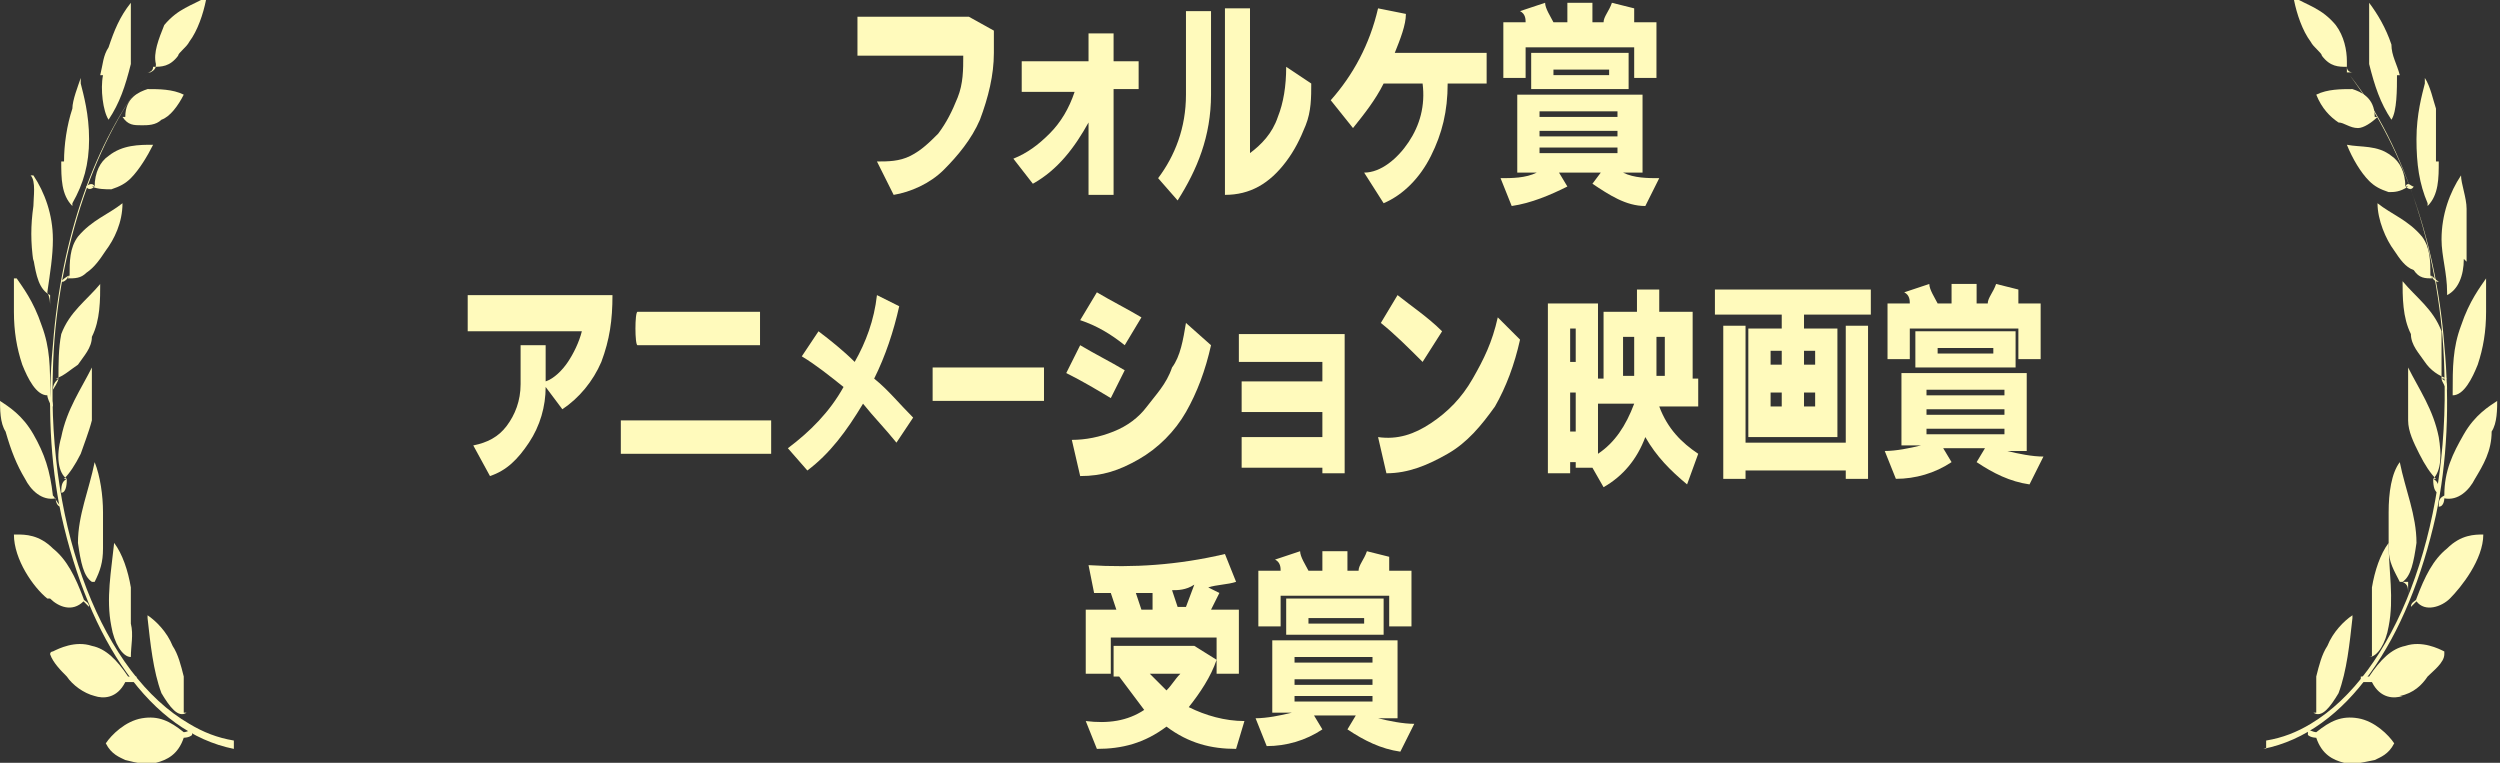
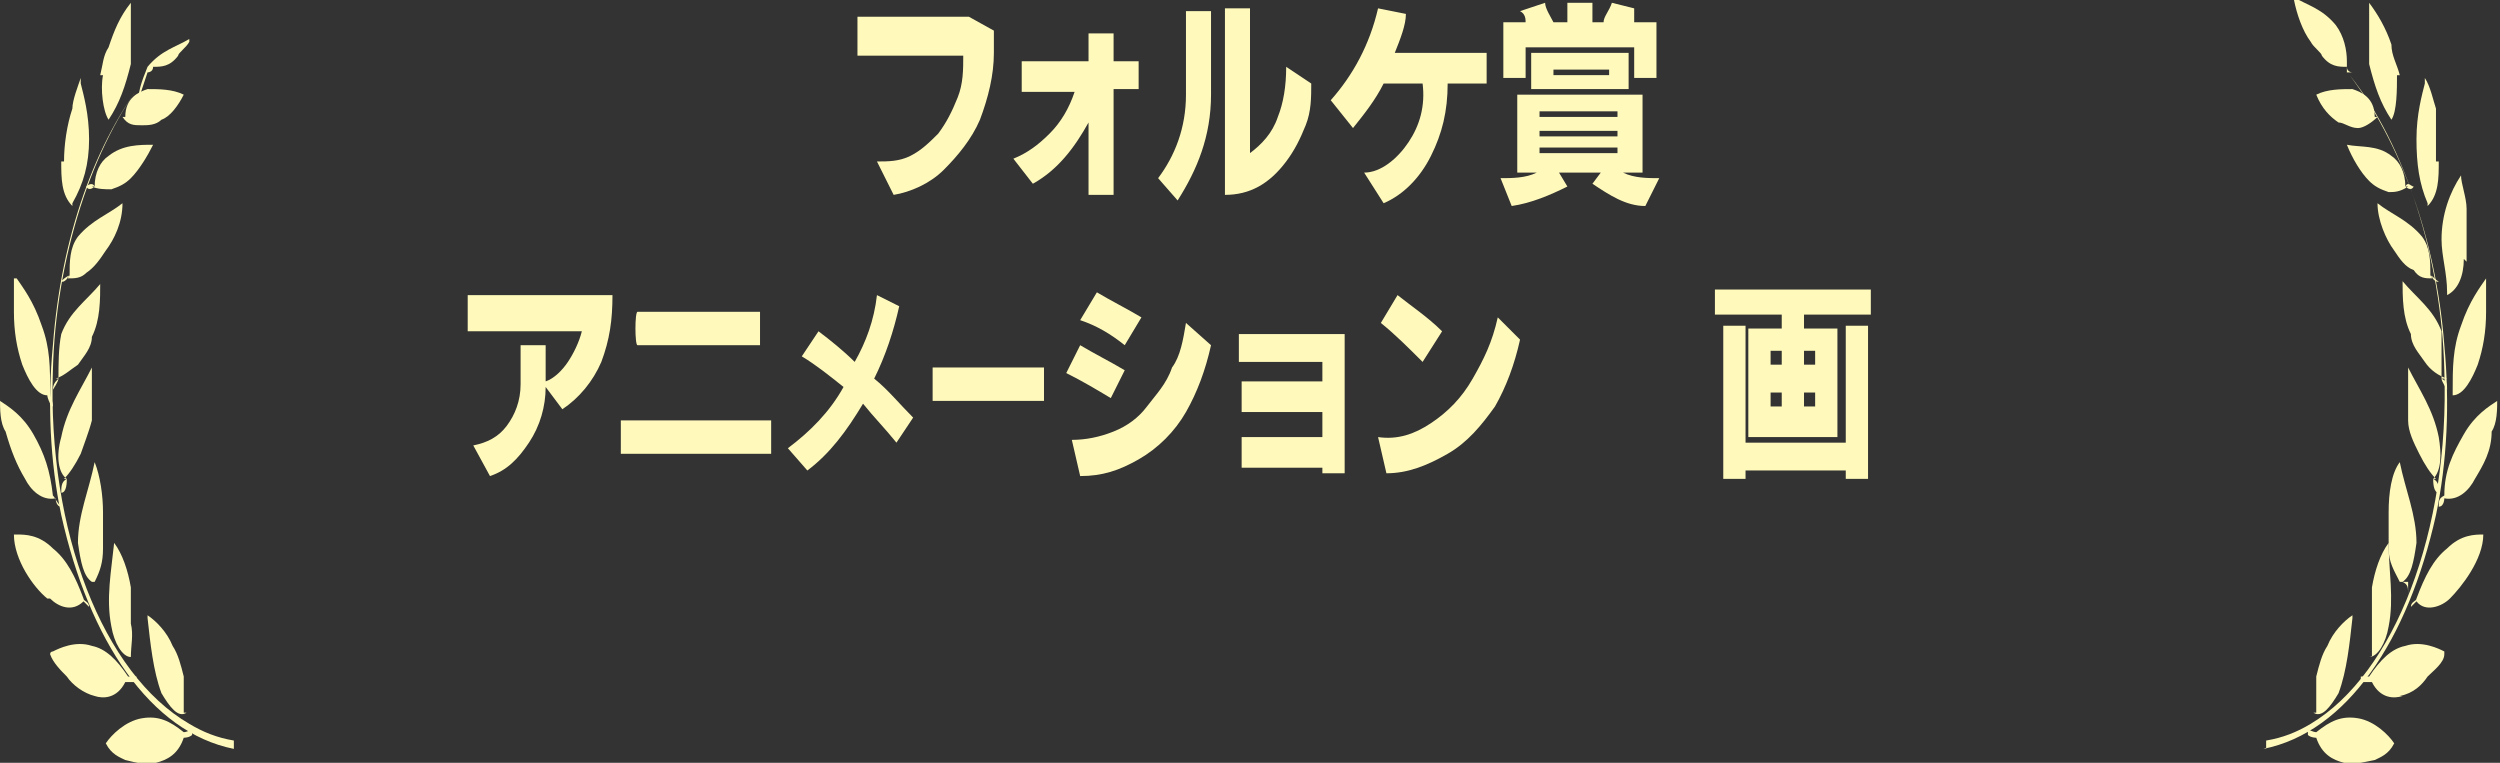
<svg xmlns="http://www.w3.org/2000/svg" version="1.1" viewBox="0 0 89.8 27.4">
  <rect x="0" y="0" width="89.8" height="27.4" fill="#333333" stroke="none" />
  <defs>
    <style>
      .cls-1 {
        fill-rule: evenodd;
      }

      .cls-1, .cls-2 {
        fill: #fffabc;
      }
    </style>
  </defs>
  <g>
    <g id="_レイヤー_2">
      <g id="_レイヤー_1-2">
        <path class="cls-1" d="M8.4,26.9c-3-.6-5.2-3.9-6.2-8.4-.4-1.9-.5-4-.3-6.1.3-3.9,1.5-7.3,3.4-9.7h0c-2,2.5-3.3,6.6-3.4,10.6-.2,5.8,1.8,10.9,4.9,12.7.5.3,1,.5,1.6.6,0,.1,0,.2,0,.3" />
        <path class="cls-1" d="M.9,17.2c.2.4.6.8,1.1.7,0,0,0,.3.2.3,0,0,0,.1,0,0h0c-.2-.2-.2-.3-.3-.4-.1-.9-.3-1.5-.7-2.2-.4-.7-.9-1-1.2-1.2C0,14.4,0,14.4,0,14.3,0,14.7,0,15.2.2,15.5c.2.7.4,1.2.7,1.7" />
        <path class="cls-1" d="M4.5,4.2s-.2,0-.3,0h.3c0-.7.5-.9.8-1,.4,0,.9,0,1.3.2h0c-.2.4-.5.8-.8.9-.2.2-.5.2-.7.2-.3,0-.5,0-.7-.3" />
-         <path class="cls-1" d="M5.3,2.6h0c0,0,.2,0,.2-.2.3,0,.6,0,.9-.4,0-.1.3-.3.4-.5C7.1,1.1,7.3.5,7.4,0h0c0-.1,0-.1,0-.1-.5.3-1,.4-1.5,1-.2.5-.4,1-.3,1.4,0,.1,0,.2-.2.3h0" />
+         <path class="cls-1" d="M5.3,2.6h0c0,0,.2,0,.2-.2.3,0,.6,0,.9-.4,0-.1.3-.3.4-.5h0c0-.1,0-.1,0-.1-.5.3-1,.4-1.5,1-.2.5-.4,1-.3,1.4,0,.1,0,.2-.2.3h0" />
        <path class="cls-1" d="M3.4,6.7s-.2.2-.3,0h0c0,0,.2-.2.3,0,0-.5.2-.9.5-1.1.5-.4,1.1-.4,1.6-.4h0c-.2.4-.5.9-.8,1.2-.2.2-.4.3-.7.4-.2,0-.5,0-.7-.1" />
        <path class="cls-1" d="M.8,13.1c.2.5.5,1.1.9,1.1,0,.1.1.3.1.3q0,.1.1.1h0c0-.2-.1-.3-.1-.5,0-.9,0-1.6-.3-2.4-.3-.9-.7-1.4-.9-1.7h-.1c0,.3,0,.8,0,1.2,0,.7.1,1.3.3,1.9" />
-         <path class="cls-1" d="M1.2,9.3c.1.6.2,1.1.6,1.3v.4h0q0,.1,0,0c0-.1,0-.3-.1-.5.1-.7.2-1.3.2-1.9,0-.9-.3-1.7-.7-2.3q0,0-.1,0c.2.2.1.8.1,1.1-.1.7-.1,1.3,0,2" />
        <path class="cls-1" d="M2.2,5.8c0,.6,0,1.2.4,1.6v.4h0q0,0,0,0v-.5c.4-.7.6-1.4.6-2.3s-.2-1.6-.3-2c0,0,0,0,0-.2-.1.3-.3.8-.3,1.1-.2.6-.3,1.3-.3,1.9" />
        <path class="cls-1" d="M3.7,2.7c-.1.5,0,1.3.2,1.6v.3h0v-.3c.4-.6.6-1.2.8-2,0-.9,0-1.5,0-2V.1c-.4.5-.6,1-.8,1.6-.2.3-.2.6-.3,1" />
        <path class="cls-1" d="M2.5,9.9s-.2.3-.3.2h0c0,0,.2-.2.3-.2,0-.5,0-1,.3-1.4.5-.6,1.1-.8,1.6-1.2,0,0,0,0,0,0h0c0,.7-.3,1.3-.6,1.7-.2.3-.4.6-.7.8-.2.2-.4.2-.7.2" />
        <path class="cls-1" d="M2.1,13.6c0,.1-.2.4-.2.4h0c0-.2.1-.3.2-.4,0-.5,0-1.1.1-1.6.3-.8.9-1.2,1.4-1.8,0,0,0-.1,0-.1h0c0,.7,0,1.4-.3,2,0,.4-.3.7-.5,1-.3.2-.5.4-.8.5" />
        <path class="cls-1" d="M2.4,17.2c0,.1,0,.5-.2.5h0c0-.2,0-.4.2-.5-.3-.2-.4-.8-.2-1.5.2-1,.7-1.7,1.1-2.5,0,0,0-.1,0-.1h0c0,.7,0,1.4,0,2-.1.4-.3.9-.4,1.2-.2.4-.4.7-.6.9" />
        <path class="cls-1" d="M1.8,21.5c.3.3.8.5,1.2.1l.2.2s0,.1,0,0h0c0-.2-.2-.2-.2-.3-.3-.8-.6-1.4-1.1-1.8-.5-.5-1-.5-1.3-.5h-.1c0,.9.7,1.9,1.2,2.3" />
        <path class="cls-1" d="M3.3,20.9v.4h0q0,.1,0,0c0-.2,0-.3,0-.4-.3-.2-.4-.7-.5-1.4,0-1,.4-1.9.6-2.9h0q0-.1,0,0c.2.5.3,1.2.3,1.8s0,.9,0,1.3c0,.5-.1.8-.3,1.2" />
        <path class="cls-1" d="M3.4,25c.3.1.8.1,1.1-.5h.4v-.2h-.3c-.4-.6-.8-1-1.3-1.1-.6-.2-1.2.1-1.4.2,0,0-.1,0-.1.1.1.3.4.6.6.8.2.3.6.6,1,.7" />
        <path class="cls-1" d="M4.7,23.6v.4h0q0,.1,0,0c0-.1,0-.2,0-.4-.3,0-.6-.5-.7-1.1-.2-1,0-2,.1-3h0q0-.1,0,0c.3.4.5,1,.6,1.6,0,.4,0,.9,0,1.3.1.4,0,.8,0,1.2" />
        <path class="cls-1" d="M6.7,25.6s0,.2,0,.4h0q0,.1,0,.1c0-.2,0-.3,0-.5-.3.2-.6-.2-.9-.7-.3-.8-.4-1.8-.5-2.7h0q0-.1,0-.1c.3.2.7.6.9,1.1.2.3.3.7.4,1.1v1.3" />
        <path class="cls-1" d="M5.6,27.4c.4-.1.8-.3,1-.9,0,0,.2,0,.3-.1h0c0-.1,0-.2,0-.2s-.2.1-.3.1c-.5-.4-.9-.6-1.5-.5s-1.1.6-1.3.9h0c.2.4.5.5.7.6.4.1.8.2,1.3.1" />
        <path class="cls-1" d="M81.3,26.9c3-.6,5.2-3.9,6.2-8.4.4-1.9.5-4,.3-6.1-.3-3.9-1.6-7.3-3.4-9.7h0c2,2.5,3.3,6.6,3.4,10.6.2,5.8-1.8,10.9-4.8,12.7-.5.3-1,.5-1.6.6,0,.1,0,.2,0,.3" />
        <path class="cls-1" d="M88.9,17.2c-.2.4-.6.8-1.1.7,0,0,0,.3-.2.3,0,0,0,.1,0,0h0c0-.2,0-.3.2-.4,0-.9.3-1.5.7-2.2.4-.7.9-1,1.2-1.2,0,0,0,0,0-.1,0,.4,0,.9-.2,1.2,0,.7-.3,1.2-.6,1.7" />
        <path class="cls-1" d="M85.3,4.2s.2,0,.3,0h-.3c0-.7-.5-.9-.8-1-.4,0-.9,0-1.3.2h0c.2.5.5.8.8,1,.2,0,.4.2.7.2.2,0,.5-.2.7-.4" />
        <path class="cls-1" d="M84.5,2.6s0,0,0,0c0,0-.2,0-.2-.2-.3,0-.6,0-.9-.4,0-.1-.3-.3-.4-.5C82.7,1.1,82.5.5,82.4,0h0c0-.1,0-.1,0-.1.5.3,1,.4,1.5,1,.3.4.4.9.4,1.3,0,.2,0,.3,0,.4h0" />
        <path class="cls-1" d="M86.4,6.7s.2.2.3,0h0c-.1,0-.2-.2-.3,0,0-.5-.2-.9-.5-1.1-.5-.4-1.1-.3-1.6-.4h0c.2.5.5,1,.8,1.3.2.2.4.3.7.4.2,0,.4,0,.7-.2" />
        <path class="cls-1" d="M89,13.1c-.2.5-.5,1.1-.9,1.1,0,.1,0,.3,0,.3q0,.1,0,.1h0c0-.2,0-.3,0-.5,0-.9,0-1.6.3-2.4.3-.9.7-1.4.9-1.7h0c0,.3,0,.8,0,1.2,0,.7-.1,1.3-.3,1.9" />
        <path class="cls-1" d="M88.5,9.3c0,.6-.2,1.1-.6,1.3,0,.1,0,.3,0,.4s0,.1,0,.1h0c0-.2,0-.4,0-.6,0-.7-.2-1.3-.2-1.9,0-.9.3-1.7.7-2.3,0,0,0,0,0,0,0,.3.2.8.2,1.2,0,.6,0,1.2,0,1.9" />
        <path class="cls-1" d="M87.6,5.8c0,.6,0,1.2-.4,1.6v.4h0q0,0,0,0v-.5c-.3-.7-.4-1.4-.4-2.3s.2-1.6.3-2c0,0,0,0,0-.2.2.3.3.8.4,1.1,0,.6,0,1.3,0,1.9" />
        <path class="cls-1" d="M86.1,2.7c0,.5,0,1.3-.2,1.6v.3h0v-.3c-.4-.6-.6-1.2-.8-2,0-.9,0-1.5,0-2V.1c.3.4.6.9.8,1.5,0,.4.2.7.3,1.1" />
        <path class="cls-1" d="M87.3,9.9s.2.3.3.2h0c-.1,0-.2-.2-.3-.2,0-.5,0-1-.3-1.4-.5-.6-1.1-.8-1.6-1.2,0,0,0,0,0,0h0c0,.6.3,1.3.6,1.7.2.3.4.6.7.7.2.3.4.3.7.3" />
        <path class="cls-1" d="M87.7,13.6c0,.1.2.4.2.4h0c0-.2,0-.3-.2-.4,0-.5,0-1.1,0-1.7-.3-.8-.9-1.2-1.4-1.8,0,0,0-.1,0-.1h0c0,.7,0,1.4.3,2,0,.4.3.7.5,1s.5.5.8.6" />
        <path class="cls-1" d="M87.4,17.2c0,.1,0,.5.2.5,0,0,0-.1,0-.1,0-.1,0-.3-.2-.4.3-.3.3-.9.2-1.5-.2-1-.7-1.7-1.1-2.5,0,0,0-.1,0-.1h0c0,.7,0,1.4,0,2,0,.4.2.8.4,1.2.2.4.4.7.6.9" />
        <path class="cls-1" d="M88,21.5c-.3.3-.9.5-1.2.1l-.2.2s0,.1,0,0h0c0-.2.2-.2.2-.3.3-.8.6-1.4,1.1-1.8.5-.5,1-.5,1.3-.5h0c0,.9-.8,1.9-1.2,2.3" />
        <path class="cls-1" d="M86.5,20.9s0,.3,0,.4c0,0,0,.1,0,.1h0c0-.3,0-.4-.2-.5.3-.2.4-.7.5-1.4,0-1-.4-1.9-.6-2.9h0q0-.1,0,0c-.3.4-.4,1.1-.4,1.8s0,.9,0,1.3c0,.5.2.8.4,1.2" />
        <path class="cls-1" d="M86.3,25c-.3.1-.8.1-1.1-.5h-.4v-.2h.3c.4-.6.8-1,1.3-1.1.6-.2,1.2.1,1.4.2,0,0,0,0,0,.1,0,.3-.4.6-.6.8-.2.3-.5.6-1,.7" />
        <path class="cls-1" d="M85.1,23.6v.4h0q0,.1,0,0c0-.1,0-.2,0-.4.3,0,.6-.5.7-1.1.2-1,0-2,0-3h0q0-.1,0,0c-.3.4-.5,1-.6,1.6,0,.4,0,.9,0,1.3,0,.4,0,.8,0,1.2" />
        <path class="cls-1" d="M83.1,25.6s0,.2,0,.4h0q0,.1,0,.1v-.5c.3.2.6-.2.9-.7.3-.8.4-1.8.5-2.7h0q0-.1,0-.1c-.3.2-.7.6-.9,1.1-.2.3-.3.7-.4,1.1v1.3" />
        <path class="cls-1" d="M84.2,27.4c-.4-.1-.8-.3-1-.9,0,0-.2,0-.3-.1h0c0-.1,0-.2,0-.2s.2.1.3.1c.5-.4.9-.6,1.5-.5s1.1.6,1.3.9h0c-.2.4-.5.5-.7.6-.5.1-.9.2-1.3.1" />
        <path class="cls-2" d="M30.8.6h4l.9.5v.8c0,.8-.2,1.6-.5,2.4-.3.7-.8,1.3-1.3,1.8s-1.2.8-1.8.9l-.6-1.2c.4,0,.8,0,1.2-.2s.7-.5,1-.8c.3-.4.5-.8.7-1.3s.2-1,.2-1.5h-3.8V.6h0Z" />
        <path class="cls-2" d="M36.7,2.2h2.4v-1h.9v1h.9v1h-.9v3.8h-.9v-2.6c-.5.9-1.1,1.7-2,2.2l-.7-.9c.5-.2.9-.5,1.3-.9.4-.4.7-.9.9-1.5h-1.9v-1.1Z" />
        <path class="cls-2" d="M42.6.4h.9c0,0,0,3,0,3,0,1.5-.5,2.7-1.2,3.8l-.7-.8c.6-.8,1-1.8,1-3V.4h0ZM44,.3h.9v5.2c.4-.3.8-.7,1-1.3.2-.5.3-1.1.3-1.8l.9.6c0,.5,0,1-.2,1.5s-.4.9-.7,1.3c-.6.8-1.3,1.2-2.2,1.2,0,0,0-6.7,0-6.7Z" />
        <path class="cls-2" d="M47.8,3.6c.8-.9,1.4-2,1.7-3.3l1,.2c0,.4-.2.9-.4,1.4h3.3v1.1h-1.4c0,1-.2,1.8-.6,2.6s-1,1.4-1.7,1.7l-.7-1.1c.6,0,1.2-.5,1.6-1.1s.6-1.3.5-2.1h-1.4c-.3.6-.7,1.1-1.1,1.6l-.8-1h0Z" />
        <path class="cls-2" d="M54.5,3.4h4.5v2.8h-.7c.4.2.9.2,1.3.2l-.5,1c-.7,0-1.3-.4-1.9-.8l.3-.4h-1.5l.3.5c-.6.3-1.3.6-2,.7l-.4-1c.4,0,.9,0,1.3-.2h-.7v-2.8h0ZM58.7.8h.8v2h-.8v-1.1h-3.9v1.1h-.8V.8h.8c0-.1,0-.3-.2-.4l.9-.3c0,.2.2.5.3.7h.5V.1h.9v.7h.4c0-.2.2-.4.3-.7l.8.2c0,.3,0,.4,0,.5h0ZM55,1.9h3.5v1.3h-3.5v-1.3ZM55.3,4v.2h2.8v-.2c.1,0-2.8,0-2.8,0ZM55.3,4.7v.2h2.8v-.2h-2.8ZM55.3,5.3v.2h2.8v-.2h-2.8ZM55.8,2.5v.2h2v-.2h-2Z" />
        <path class="cls-2" d="M16.8,10.6h5.2c0,.9-.1,1.6-.4,2.4-.3.7-.8,1.3-1.4,1.7l-.6-.8c0,.7-.2,1.4-.6,2s-.8,1-1.4,1.2l-.6-1.1c.5-.1.9-.3,1.2-.7s.5-.9.5-1.5v-1.4h.9v1.3c.3-.1.6-.4.8-.7s.4-.7.5-1.1h-4.1v-1.3h0Z" />
        <path class="cls-2" d="M22.3,15.1h5.4v1.2h-5.4v-1.2ZM22.9,11.2h4.4v1.2h-4.4c-.1,0-.1-1.2,0-1.2Z" />
        <path class="cls-2" d="M31.5,10.6l.8.4c-.2.9-.5,1.8-.9,2.6.5.4.9.9,1.4,1.4l-.6.9c-.4-.5-.8-.9-1.2-1.4-.6,1-1.2,1.8-2,2.4l-.7-.8c.8-.6,1.5-1.3,2-2.2-.5-.4-1-.8-1.5-1.1l.6-.9c.4.3.9.7,1.3,1.1.4-.7.7-1.5.8-2.4h0Z" />
        <path class="cls-2" d="M33.5,13.2h4v1.2h-4v-1.2Z" />
        <path class="cls-2" d="M38.3,13.4l.5-1c.5.3,1.1.6,1.6.9l-.5,1c-.5-.3-1-.6-1.6-.9ZM42.6,11.6l.9.8c-.2.9-.5,1.7-.9,2.4s-1,1.3-1.7,1.7-1.3.6-2.1.6l-.3-1.3c.5,0,1-.1,1.5-.3s.9-.5,1.2-.9.7-.8.9-1.4c.3-.4.4-1,.5-1.6ZM38.8,11.5l.6-1c.5.3,1.1.6,1.6.9l-.6,1c-.5-.4-1-.7-1.6-.9h0Z" />
        <path class="cls-2" d="M44.5,13v-1h3.8v5h-.8v-.2h-2.9v-1.1h2.9v-.9h-2.9v-1.1h2.9v-.7h-3Z" />
        <path class="cls-2" d="M53.8,11.4l.8.8c-.2.9-.5,1.7-.9,2.4-.5.7-1,1.3-1.7,1.7-.7.4-1.4.7-2.2.7l-.3-1.3c.7.1,1.3-.1,1.9-.5s1.1-.9,1.5-1.6.7-1.3.9-2.2ZM49.6,11.6l.6-1c.5.4,1.1.8,1.6,1.3l-.7,1.1c-.5-.5-1-1-1.5-1.4h0Z" />
-         <path class="cls-2" d="M56.4,16.5v.5h-.8v-6.1h1.8v2.7h.2v-2.4h1.2v-.8h.8v.8h1.2v2.4h.2v1h-1.4c.3.8.8,1.3,1.4,1.7l-.4,1.1c-.6-.5-1.1-1-1.5-1.7-.3.8-.8,1.4-1.5,1.8l-.4-.7h-.6v-.2h-.2ZM56.4,11.8v1.2h.2v-1.2h-.2ZM56.4,14.1v1.4h.2v-1.4h-.2ZM57.4,14.5v1.8c.6-.4,1-1,1.3-1.8-.1,0-1.3,0-1.3,0ZM58.3,12.1v1.4h.4v-1.4h-.4ZM59.5,12.1v1.4h.3v-1.4h-.3Z" />
        <path class="cls-2" d="M67.2,10.4v.9h-2.4v.5h1.2v3.9h-3.2v-3.9h1.2v-.5h-2.4v-.9h5.6ZM67.1,11.7v5.5h-.8v-.3h-3.6v.3h-.8v-5.5h.8v4.2h3.6v-4.2s.8,0,.8,0ZM63.6,12.6v.5h.4v-.5h-.4ZM63.6,14.1v.5h.4v-.5h-.4ZM64.8,12.6v.5h.4v-.5h-.4ZM64.8,14.1v.5h.4v-.5h-.4Z" />
-         <path class="cls-2" d="M68.3,13.4h4.5v2.8h-.7c.4.1.9.2,1.3.2l-.5,1c-.7-.1-1.3-.4-1.9-.8l.3-.5h-1.5l.3.5c-.6.4-1.3.6-2,.6l-.4-1c.4,0,.9-.1,1.3-.2h-.7v-2.6h0ZM72.5,10.9h.8v2h-.8v-1.1h-3.9v1.1h-.8v-2h.8c0-.1,0-.3-.2-.4l.9-.3c0,.2.2.5.3.7h.5v-.7h.9v.7h.4c0-.2.2-.4.3-.7l.8.2c0,.2,0,.3,0,.5h0ZM68.8,11.9h3.6v1.3h-3.6v-1.3ZM69.2,14v.2h2.8v-.2h-2.8ZM69.2,14.7v.2h2.8v-.2h-2.8ZM69.2,15.4v.2h2.8v-.2h-2.8ZM69.6,12.5v.2h2v-.2h-2Z" />
-         <path class="cls-2" d="M40,23.2h2.9l.8.5c-.2.6-.6,1.2-1,1.7.6.3,1.3.5,2,.5l-.3,1c-.9,0-1.7-.2-2.5-.8-.8.6-1.6.8-2.5.8l-.4-1c.8.1,1.5,0,2.1-.4-.3-.4-.6-.8-.9-1.2h-.2v-1.1ZM39.9,22.9v1.3h-.9v-2.3h1.1l-.2-.6h-.6l-.2-1c1.6.1,3.2,0,4.9-.4l.4,1c-.3.1-.7.1-1,.2l.4.2-.3.6h1v2.3h-.8v-1.3h-3.8ZM40.8,21.3l.2.6h.4v-.6h-.6ZM41.3,24.2c.2.2.4.4.6.6.2-.2.3-.4.5-.6h-1.1ZM42.1,21.2l.2.6h.3l.3-.8c-.3.2-.6.2-.8.2Z" />
-         <path class="cls-2" d="M45.7,23h4.5v2.8h-.7c.4.1.9.2,1.3.2l-.5,1c-.7-.1-1.3-.4-1.9-.8l.3-.5h-1.5l.3.5c-.6.4-1.3.6-2,.6l-.4-1c.4,0,.9-.1,1.3-.2h-.7v-2.6h0ZM49.9,20.5h.8v2h-.8v-1.1h-3.9v1.1h-.8v-2h.8c0-.1,0-.3-.2-.4l.9-.3c0,.2.2.5.3.7h.5v-.7h.9v.7h.4c0-.2.2-.4.3-.7l.8.2c0,.2,0,.4,0,.5h0ZM46.2,21.5h3.5v1.3h-3.5v-1.3ZM46.5,23.6v.2h2.8v-.2h-2.8ZM46.5,24.4v.2h2.8v-.2h-2.8ZM46.5,25v.2h2.8v-.2h-2.8ZM47,22.2v.2h2v-.2h-2Z" />
      </g>
    </g>
  </g>
</svg>